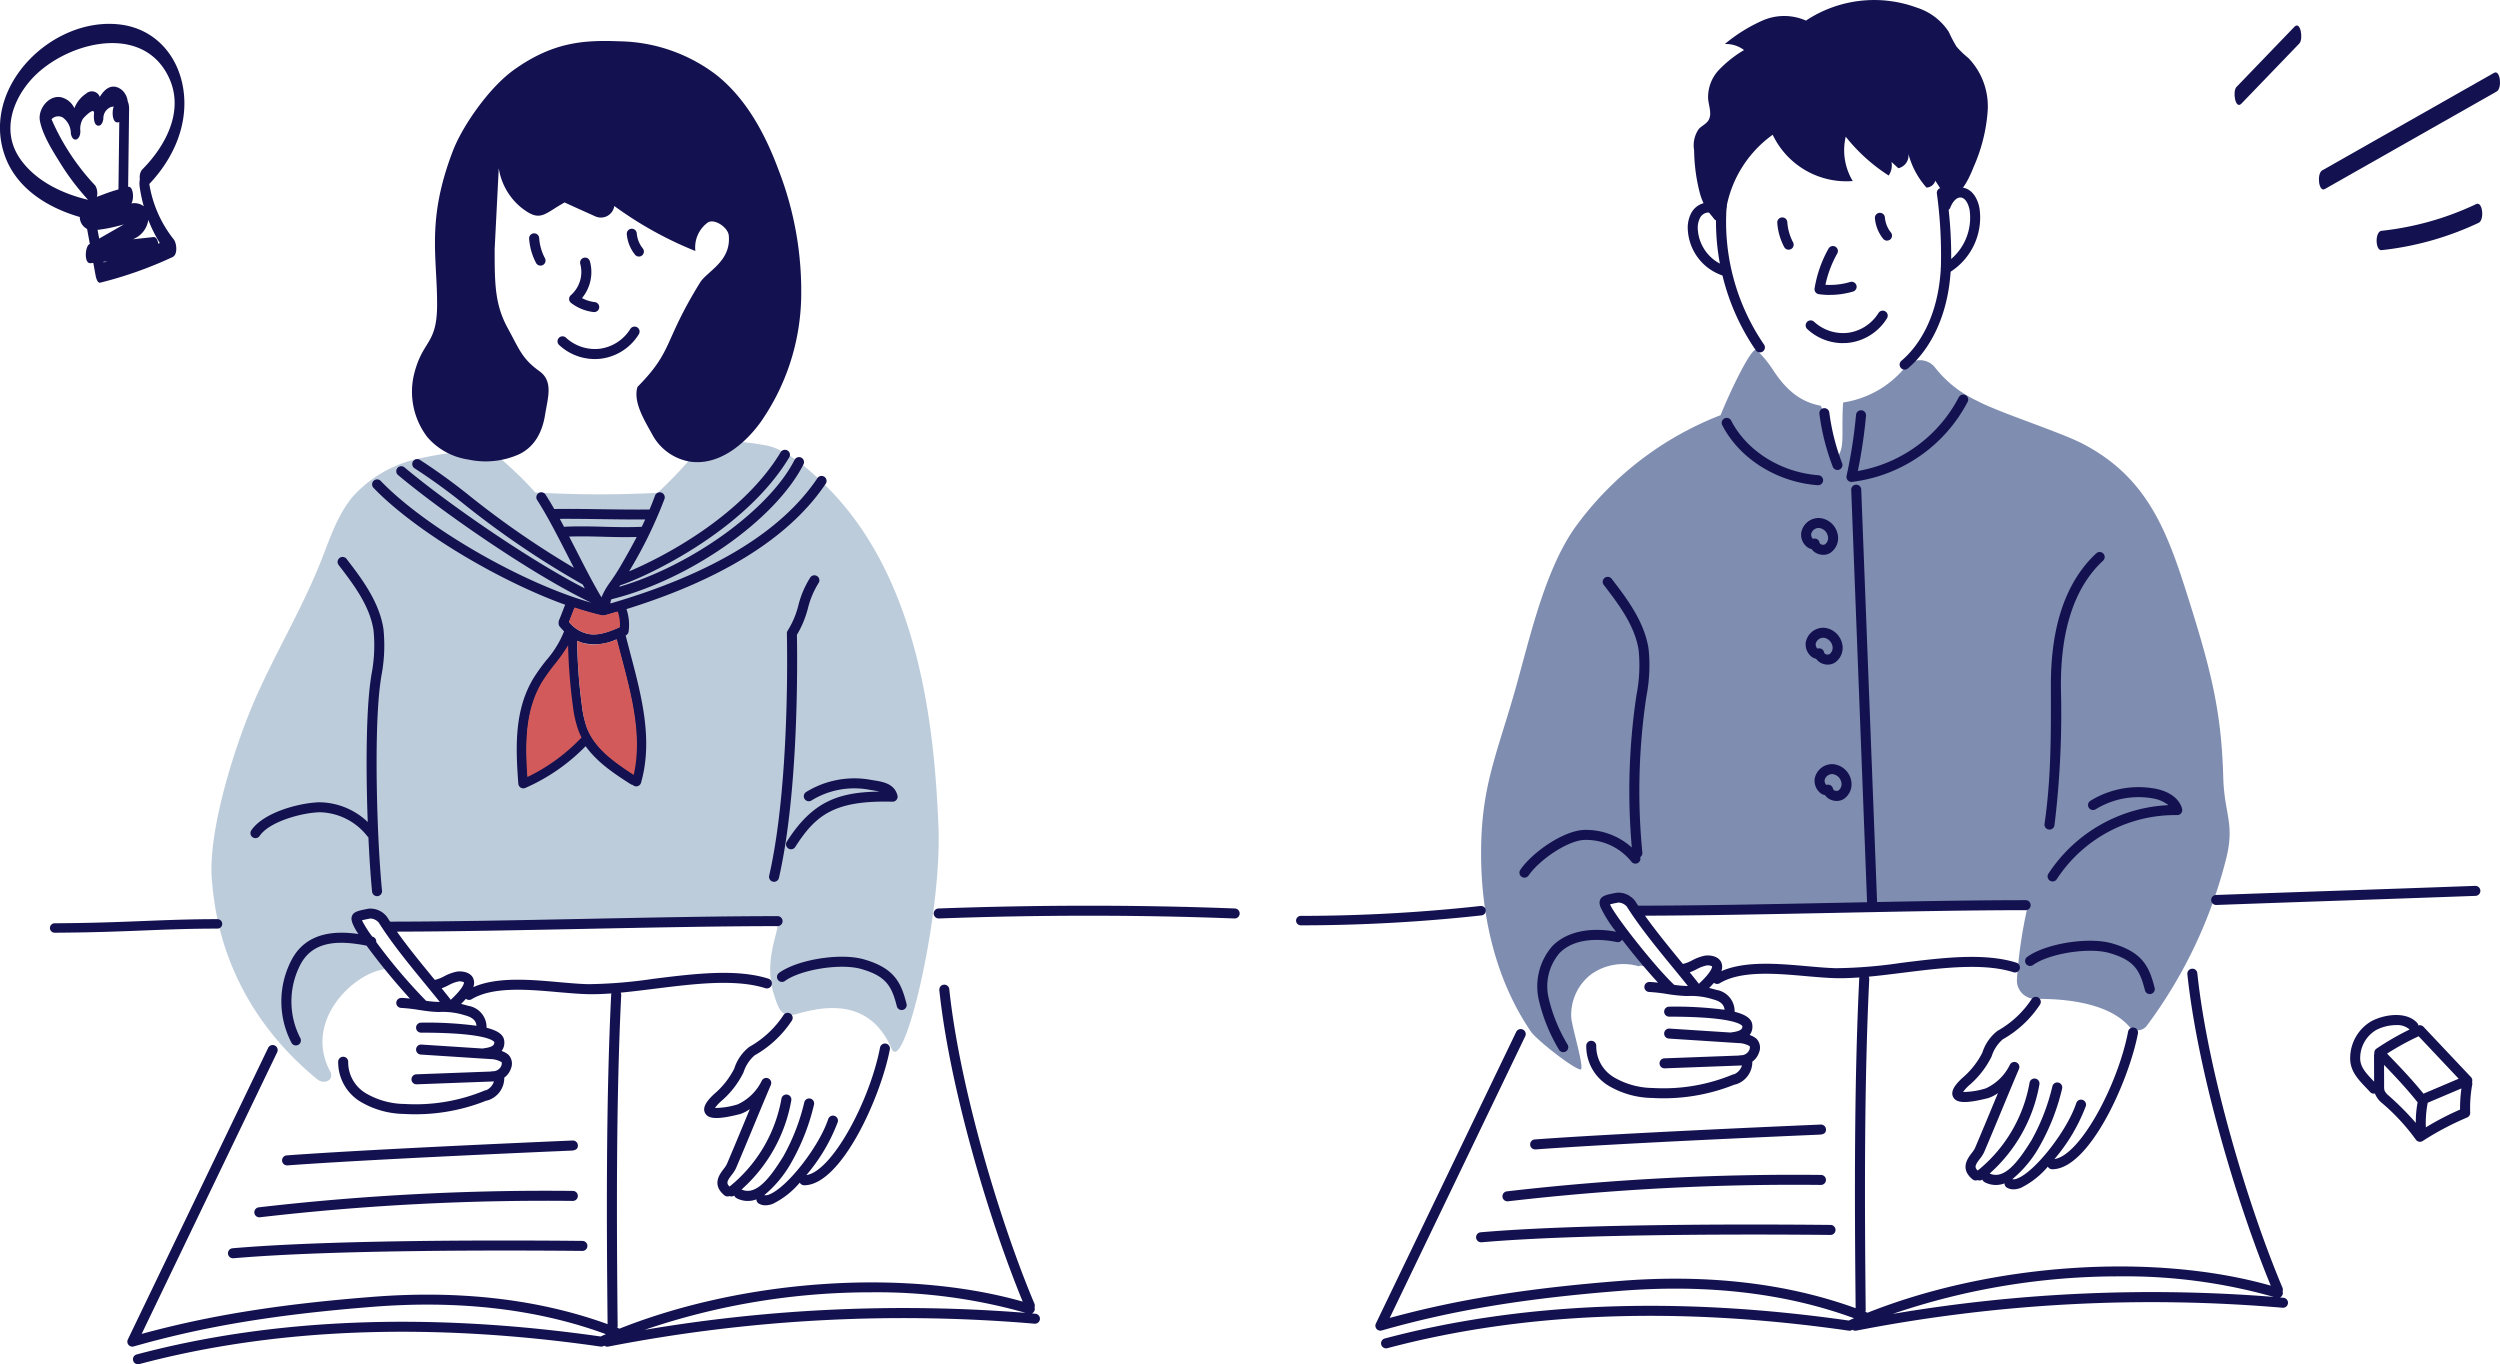
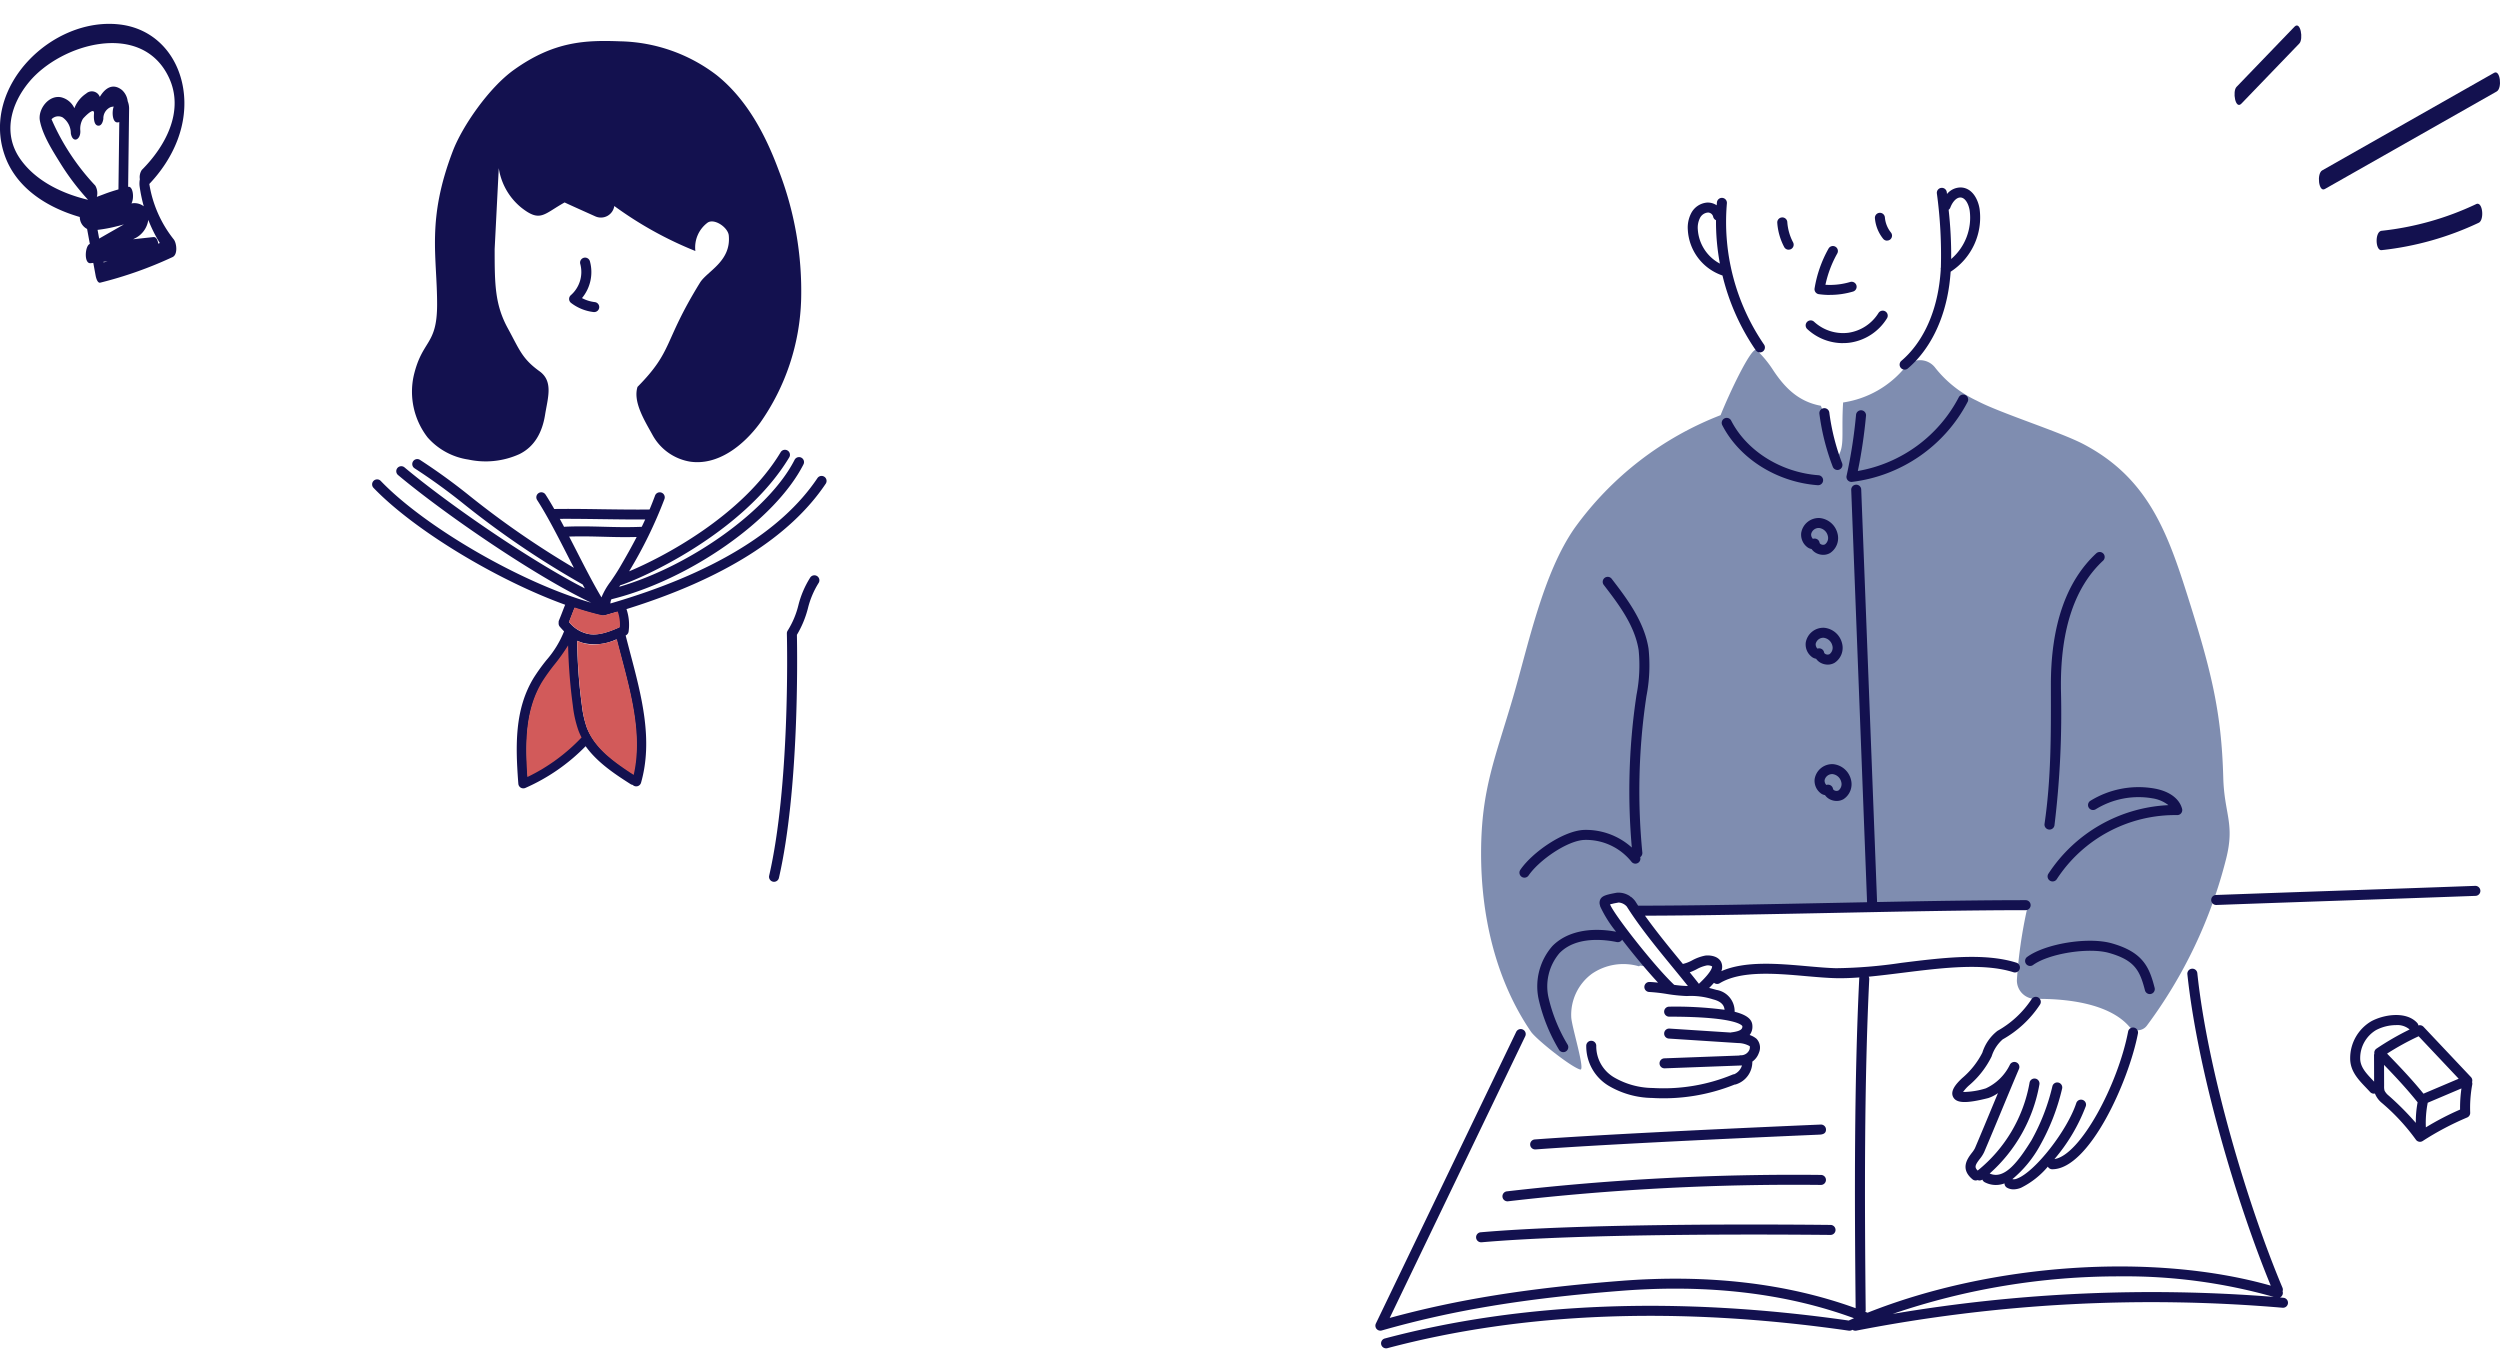
<svg xmlns="http://www.w3.org/2000/svg" width="373.576" height="203.865" viewBox="0 0 373.576 203.865">
  <defs>
    <style>.a{fill:#7f8db0;}.b{fill:#13114f;}.c{fill:#bdccdb;}.d{fill:#d25a5a;}</style>
  </defs>
  <g transform="translate(0 0)">
    <g transform="translate(0 0)">
      <path class="a" d="M295.028-1486.006c-3.288-.613-5.347-2.614-7.18-5.41a15.947,15.947,0,0,0-2.452-2.944c-.787-.408-4.083,6.579-5.341,9.757a48.418,48.418,0,0,0-21.813,16.868c-4.714,6.752-6.9,17.405-9.207,25.309-2.643,9.037-4.745,13.721-4.771,23.137s2.143,19.028,7.449,26.807c.784,1.151,5.954,5.269,7.357,5.662.818.229-1.243-6.284-1.333-7.808a7.618,7.618,0,0,1,3.054-6.478,8.294,8.294,0,0,1,7.079-1.133c.211-.266.616.115.83-.153-1.874-3.314-3.794-5.59-5.512-8.99l3.389-1.319c.272,1.454-.035,1.319,1.177,1.842a522.9,522.9,0,0,0,57.445-.619c.266.3.373.422.639.72a70.59,70.59,0,0,0-1.507,10.514,2.761,2.761,0,0,0,2.782,2.872c4.919-.063,11.015.74,13.97,4.092a1.709,1.709,0,0,0,2.678-.113,70.616,70.616,0,0,0,11.816-24.849c1.365-5.353-.26-6.7-.411-12.22-.266-9.907-1.807-16.061-5.549-27.813-3-9.442-6.047-17.067-15.237-21.943-3.539-1.879-12.5-4.667-16.043-6.547a17.245,17.245,0,0,1-6.185-4.885,2.854,2.854,0,0,0-4.474-.165,14.818,14.818,0,0,1-9.317,5.318c-.335,5.341.471,6.937-1.356,8.748-.552-2.27-.451-4.873-1.975-8.256Z" transform="translate(-22.944 1546.64)" />
      <path class="b" d="M191.235-1404.767a.748.748,0,0,1-.722-.556.748.748,0,0,1,.531-.915c20.447-5.434,43.771-6.336,69.322-2.682q.394-.175.793-.346c-10.143-3.731-21.819-5.108-34.742-4.1-14.515,1.138-25.229,2.911-35.825,5.93l-.06.015h-.006a.757.757,0,0,1-.231.008h-.009a.715.715,0,0,1-.109-.023h0a.743.743,0,0,1-.156-.066.753.753,0,0,1-.2-.161v0a.737.737,0,0,1-.147-.263h0a.727.727,0,0,1-.023-.092.746.746,0,0,1-.009-.193h0a.745.745,0,0,1,.044-.2h0c.008-.022.017-.043.027-.064l20.967-43.576a.747.747,0,0,1,1-.349.747.747,0,0,1,.35,1l-20.252,42.091c10.185-2.779,20.631-4.45,34.526-5.539,13.022-1.021,24.815.352,35.1,4.081-.169-16.453-.219-33.788.536-49.238a.72.72,0,0,1,.032-.185c-1.227.09-2.4.135-3.51.11-1.346-.031-2.841-.163-4.424-.3-4.576-.405-9.763-.865-12.942,1.055a.749.749,0,0,1-.862-.062c-.232.267-.478.525-.723.767.295.07.6.155.956.254l.145.04a3.229,3.229,0,0,1,2.71,3.266c2.164.551,2.626,1.33,2.654,2.1a2.016,2.016,0,0,1-.409,1.372,3.155,3.155,0,0,1,1.021.559,1.92,1.92,0,0,1,.365,2.09,2.676,2.676,0,0,1-.987,1.328,3.513,3.513,0,0,1-2.376,3.374.746.746,0,0,1-.271.056,28.493,28.493,0,0,1-12.322,2,13.1,13.1,0,0,1-6.5-1.818,6.9,6.9,0,0,1-3.348-6.03.752.752,0,0,1,.8-.695.748.748,0,0,1,.694.8,5.4,5.4,0,0,0,2.667,4.67,11.7,11.7,0,0,0,5.776,1.583,26.992,26.992,0,0,0,11.932-2,.747.747,0,0,1,.244-.056,2.1,2.1,0,0,0,1.156-1.311l-11.542.43a.741.741,0,0,1-.775-.719.748.748,0,0,1,.719-.775l11.171-.416a.733.733,0,0,1,.219-.041,1.372,1.372,0,0,0,1.223-.638,1.027,1.027,0,0,0,.153-.717,3.545,3.545,0,0,0-1.739-.469l-10.355-.671a.748.748,0,0,1-.7-.794.743.743,0,0,1,.794-.7l9.135.592a.761.761,0,0,1,.126-.027c1.531-.19,1.645-.575,1.632-.921,0-.014-.493-1.424-10.942-1.424a.748.748,0,0,1-.748-.747.748.748,0,0,1,.748-.748,56.214,56.214,0,0,1,8.279.464c-.05-.562-.351-1.178-1.607-1.526l-.146-.04a10.837,10.837,0,0,0-3.877-.485,24.153,24.153,0,0,1-3.046-.318,25.277,25.277,0,0,0-2.578-.289.748.748,0,0,1-.73-.765.746.746,0,0,1,.765-.73c.379.009.813.048,1.28.1-1.617-1.743-3.668-4.2-5.369-6.418a.748.748,0,0,1-.8.353c-1.737-.364-6.048-.932-8.558,1.654a7.659,7.659,0,0,0-1.631,6.68,24.319,24.319,0,0,0,2.859,7.018.748.748,0,0,1-.308,1.012.747.747,0,0,1-1.012-.307,25.832,25.832,0,0,1-3.012-7.463,9.142,9.142,0,0,1,2.03-7.982c2.062-2.125,5.519-2.9,9.532-2.156a17.992,17.992,0,0,1-2.367-3.767q-.009-.031-.015-.062c-.009-.047-.019-.09-.029-.129a1.158,1.158,0,0,1,.1-.962c.3-.458.868-.63,2.433-.912a3.122,3.122,0,0,1,2.749,1.281q.207.328.424.659c8.741-.006,19.15-.215,29.222-.417l4.987-.1-2.368-61.614a.747.747,0,0,1,.718-.776.746.746,0,0,1,.776.718l2.369,61.643c7.853-.151,15.617-.278,22.2-.278a.748.748,0,0,1,.747.748.748.748,0,0,1-.747.748c-8.378,0-18.684.207-28.651.407-9.689.194-19.691.395-28.229.416,1.664,2.342,3.593,4.692,5.343,6.825l.318.387a5.426,5.426,0,0,0,1.394-.541,6.751,6.751,0,0,1,1.914-.7c.349-.067,1.863-.108,2.4.937a1.727,1.727,0,0,1,.04,1.381c3.557-1.563,8.462-1.128,12.835-.741,1.558.138,3.029.268,4.326.3a71.119,71.119,0,0,0,9.7-.794c6.118-.762,12.445-1.55,17.238-.028a.748.748,0,0,1,.486.939.749.749,0,0,1-.939.486c-4.482-1.423-10.643-.656-16.6.086-1.731.216-3.415.425-5.024.578a.742.742,0,0,1,.08.375c-.757,15.5-.7,32.913-.531,49.425a.746.746,0,0,1-.052.284l.329.129c18.579-7.387,42.66-9.041,60.253-4.044-5.107-12.391-10.933-32.034-12.462-46.536a.747.747,0,0,1,.665-.822.743.743,0,0,1,.822.665c1.551,14.712,7.575,34.782,12.724,47a.744.744,0,0,1,.017.536.745.745,0,0,1,.008.466.747.747,0,0,1-.4.457l.521.047a.747.747,0,0,1,.676.813.747.747,0,0,1-.813.676,230.475,230.475,0,0,0-63.684,3.419.745.745,0,0,1-.569-.121l-.156.069a.75.75,0,0,1-.411.057c-25.437-3.661-48.631-2.78-68.939,2.617A.75.75,0,0,1,191.235-1404.767Zm109.592-10.754a104.626,104.626,0,0,0-33.889,5.61,231.111,231.111,0,0,1,56.94-2.541A81.213,81.213,0,0,0,300.827-1415.521Zm-55.211-34.373h0Zm-.044-.05h0Zm-11.282-9.14a15.583,15.583,0,0,0,1.893.17h.151c-.687-.865-1.439-1.781-2.223-2.736-2.049-2.5-4.341-5.29-6.2-8.052a.726.726,0,0,1-.071-.107q-.325-.487-.631-.971a1.792,1.792,0,0,0-1.22-.605c-.667.12-1.058.208-1.285.271C225.273-1469.608,231.345-1461.849,234.29-1459.083Zm2.322-1.869c.482.593.943,1.168,1.375,1.721a.779.779,0,0,1,.081-.089c2-1.883,1.889-2.516,1.887-2.522a1.38,1.38,0,0,0-.789-.142,5.26,5.26,0,0,0-1.512.566A8.5,8.5,0,0,1,236.612-1460.952Zm-31.178,40.338a.748.748,0,0,1-.744-.683.748.748,0,0,1,.68-.81c15.092-1.312,41.595-1.209,52.289-1.1a.748.748,0,0,1,.74.755.747.747,0,0,1-.747.74h-.008c-10.672-.1-37.117-.208-52.145,1.1Zm3.939-6.119a.748.748,0,0,1-.742-.662.748.748,0,0,1,.657-.829,372.783,372.783,0,0,1,46.941-2.454.748.748,0,0,1,.739.756.751.751,0,0,1-.756.739,371.032,371.032,0,0,0-46.752,2.445A.751.751,0,0,1,209.372-1426.733Zm75.623-1.789a1.945,1.945,0,0,1-.966-.244.746.746,0,0,1-.382-.649,3.589,3.589,0,0,1-2.943-.165.744.744,0,0,1-.365-.4.747.747,0,0,1-.709.07.748.748,0,0,1-.769-.115c-1.9-1.579-.728-3.117-.1-3.943a3.986,3.986,0,0,0,.468-.7c.856-2.01,1.743-4.147,2.6-6.213l.84-2.022a5.437,5.437,0,0,1-1.454.742c-3.258.826-4.724.789-5.228-.134-.513-.938.445-2.017,1.338-2.852a12.26,12.26,0,0,0,3.013-3.8,6.645,6.645,0,0,1,2.26-3.261,14.678,14.678,0,0,0,5.092-4.729.748.748,0,0,1,1.03-.24.748.748,0,0,1,.239,1.03,16.075,16.075,0,0,1-5.578,5.212,5.615,5.615,0,0,0-1.656,2.546,13.438,13.438,0,0,1-3.378,4.333,5.773,5.773,0,0,0-.887.984,11.77,11.77,0,0,0,3.388-.539,7.466,7.466,0,0,0,3.61-3.544.747.747,0,0,1,.983-.335.748.748,0,0,1,.37.97c-.856,2.009-1.743,4.146-2.6,6.213s-1.748,4.209-2.607,6.225a4.984,4.984,0,0,1-.654,1.02c-.686.9-.833,1.227-.311,1.731a21.694,21.694,0,0,0,7.753-13.129.748.748,0,0,1,.862-.612.748.748,0,0,1,.612.862,23.2,23.2,0,0,1-7.431,13.319c2.256,1.024,4.394-2,6.225-4.93a31.189,31.189,0,0,0,3.151-8.133.747.747,0,0,1,.923-.515.748.748,0,0,1,.515.923,32.3,32.3,0,0,1-3.321,8.518,17.37,17.37,0,0,1-4.107,4.981,1.226,1.226,0,0,0,.753-.107c2.667-1.036,7.435-7.14,8.8-11.261a.748.748,0,0,1,.945-.475.748.748,0,0,1,.475.944,26.764,26.764,0,0,1-4.682,7.9c3.877-.585,9.486-11.129,11.008-19.055a.749.749,0,0,1,.875-.593.748.748,0,0,1,.593.875c-1.374,7.155-7.279,20.294-12.807,20.294a.748.748,0,0,1-.658-.391,12.494,12.494,0,0,1-4,3.154A3.112,3.112,0,0,1,284.995-1428.522Zm-71.482-5.967a.747.747,0,0,1-.745-.692.748.748,0,0,1,.691-.8c11.784-.87,35.437-1.912,42.406-2.211l.311-.013h.015a.751.751,0,0,1,.781.717c.023.556-.375.714-.723.765v.012a.8.8,0,0,1-.084,0c-.087.009-.169.013-.236.015-6.963.3-30.6,1.34-42.36,2.209Zm132.219-1.139a.747.747,0,0,1-.624-.336,30.841,30.841,0,0,0-5.05-5.454,3.461,3.461,0,0,1-1.029-1.356c-.008-.023-.016-.046-.023-.068a.746.746,0,0,1-.725-.225c-.2-.222-.408-.438-.613-.653-1.179-1.234-2.4-2.51-2.366-4.44a6.394,6.394,0,0,1,3.108-5.453c1.789-1,5.217-1.62,6.9.212a.743.743,0,0,1,.187.385.746.746,0,0,1,.76.2l7.091,7.516a.748.748,0,0,1,.188.667.751.751,0,0,1-.021.079.74.74,0,0,1,.027.377,19.167,19.167,0,0,0-.306,4.2.748.748,0,0,1-.471.723,42.954,42.954,0,0,0-6.634,3.512A.745.745,0,0,1,345.731-1435.628Zm1.16-5.838a15.528,15.528,0,0,0-.281,3.68,41.868,41.868,0,0,1,5.112-2.658,20.7,20.7,0,0,1,.205-3.16l-2.273.965Zm-6.528-5.658.01,3.166a2.3,2.3,0,0,0,.065.685,2.312,2.312,0,0,0,.629.752,43.007,43.007,0,0,1,4.042,4.066,15.588,15.588,0,0,1,.269-3.07C343.881-1443.413,342.208-1445.215,340.364-1447.124Zm.453-1.681c2,2.055,3.811,3.97,5.439,5.985l2.814-1.195,2.447-1.039-5.986-6.345A39.591,39.591,0,0,0,340.816-1448.806Zm1.323-4.26a6.489,6.489,0,0,0-3,.759,4.877,4.877,0,0,0-2.341,4.171c-.022,1.317.893,2.275,1.952,3.383l.128.134-.012-3.922a.742.742,0,0,1,.048-.267.755.755,0,0,1-.007-.2.748.748,0,0,1,.325-.544,41,41,0,0,1,4.952-2.861A2.831,2.831,0,0,0,342.139-1453.066Zm-36.781-4.638a.748.748,0,0,1-.724-.562c-.766-2.981-1.545-4.5-5.367-5.586-3.043-.859-8.987.086-11.355,1.806a.747.747,0,0,1-1.044-.166.747.747,0,0,1,.165-1.044c2.752-2,9.131-3.025,12.64-2.035,4.705,1.332,5.624,3.6,6.408,6.653a.747.747,0,0,1-.538.91A.752.752,0,0,1,305.358-1457.7Zm9.922-13.314a.748.748,0,0,1-.747-.72.748.748,0,0,1,.72-.774c7.269-.265,13.227-.469,18.988-.667,5.978-.205,12.16-.417,19.741-.695a.756.756,0,0,1,.775.72.748.748,0,0,1-.72.775c-7.583.277-13.766.49-19.745.695-5.761.2-11.717.4-18.985.667Zm-24.45-3.516a.743.743,0,0,1-.4-.117.747.747,0,0,1-.228-1.032,22.672,22.672,0,0,1,17.942-10.252,5.137,5.137,0,0,0-2.352-1.013,12.211,12.211,0,0,0-8.521,1.631.748.748,0,0,1-1.03-.239.748.748,0,0,1,.24-1.03,13.721,13.721,0,0,1,9.576-1.833c2.217.4,3.722,1.5,4.127,3.031a.747.747,0,0,1-.136.655.736.736,0,0,1-.605.284,21.114,21.114,0,0,0-17.98,9.57A.747.747,0,0,1,290.83-1474.534Zm-78.916-.564a.743.743,0,0,1-.421-.13.747.747,0,0,1-.2-1.039c1.786-2.617,6.443-5.863,9.548-5.968a10.237,10.237,0,0,1,7.115,2.633,96.6,96.6,0,0,1,.585-22.019l.112-.774a22.844,22.844,0,0,0,.323-6.71c-.578-3.71-3.042-6.915-5.215-9.743a.748.748,0,0,1,.137-1.049.748.748,0,0,1,1.049.137c2.17,2.823,4.871,6.335,5.507,10.424a23.956,23.956,0,0,1-.321,7.156l-.111.769a95.093,95.093,0,0,0-.493,22.56.748.748,0,0,1-.322.69.748.748,0,0,1-.252.809.748.748,0,0,1-1.05-.126,8.7,8.7,0,0,0-7.013-3.263c-2.566.087-6.814,3.045-8.363,5.316A.747.747,0,0,1,211.914-1475.1Zm78.455-7.186a.773.773,0,0,1-.109-.008.748.748,0,0,1-.632-.848c.982-6.692.966-13.246.948-20.186v-.455c-.026-8.925,2.256-15.581,6.784-19.783a.748.748,0,0,1,1.057.039.748.748,0,0,1-.04,1.057c-4.208,3.906-6.33,10.192-6.3,18.683v.455a138.134,138.134,0,0,1-.964,20.407A.748.748,0,0,1,290.369-1482.284Zm-31.807-4.28a2.229,2.229,0,0,1-.939-.208,1.962,1.962,0,0,1-.8-.663,1.466,1.466,0,0,1-.545-.208,2.345,2.345,0,0,1-1-2.2,2.656,2.656,0,0,1,2.771-2.217,3.042,3.042,0,0,1,2.642,2.265,2.672,2.672,0,0,1-1.105,2.967A2.038,2.038,0,0,1,258.562-1486.563Zm-1.279-2.43a.751.751,0,0,1,.3.062.747.747,0,0,1,.439.558c.023.135.172.217.235.246a.667.667,0,0,0,.579,0,1.2,1.2,0,0,0,.409-1.3,1.533,1.533,0,0,0-1.291-1.147,1.161,1.161,0,0,0-1.19.909.905.905,0,0,0,.261.715A.75.75,0,0,1,257.283-1488.993Zm-.051-17.943a2.226,2.226,0,0,1-.939-.208,1.964,1.964,0,0,1-.8-.665,1.464,1.464,0,0,1-.548-.211,2.345,2.345,0,0,1-1-2.2,2.656,2.656,0,0,1,2.772-2.217,3.042,3.042,0,0,1,2.642,2.266,2.673,2.673,0,0,1-1.105,2.967A2.041,2.041,0,0,1,257.232-1506.936Zm-1.279-2.43a.749.749,0,0,1,.3.063.747.747,0,0,1,.438.557c.023.135.172.218.235.247a.669.669,0,0,0,.579,0,1.2,1.2,0,0,0,.409-1.3,1.532,1.532,0,0,0-1.292-1.147,1.166,1.166,0,0,0-1.19.909.919.919,0,0,0,.263.714A.748.748,0,0,1,255.953-1509.365Zm.6-13.975a2.229,2.229,0,0,1-.939-.208,1.958,1.958,0,0,1-.8-.663,1.464,1.464,0,0,1-.545-.208,2.345,2.345,0,0,1-1-2.2,2.655,2.655,0,0,1,2.771-2.217,3.042,3.042,0,0,1,2.642,2.266,2.673,2.673,0,0,1-1.106,2.967A2.042,2.042,0,0,1,256.549-1523.341Zm-1.279-2.43a.749.749,0,0,1,.3.062.746.746,0,0,1,.439.558c.023.135.172.217.235.247a.669.669,0,0,0,.579,0,1.2,1.2,0,0,0,.409-1.3,1.533,1.533,0,0,0-1.291-1.147,1.164,1.164,0,0,0-1.19.909.905.905,0,0,0,.261.715A.744.744,0,0,1,255.271-1525.77Zm.521-7.972-.056,0c-6.105-.454-11.706-3.976-14.268-8.973a.748.748,0,0,1,.324-1.006.748.748,0,0,1,1.007.324c2.329,4.543,7.451,7.748,13.048,8.164a.747.747,0,0,1,.69.8A.747.747,0,0,1,255.792-1533.743Zm4.984-.492a.747.747,0,0,1-.557-.248.747.747,0,0,1-.174-.66,73.9,73.9,0,0,0,1.414-9.118.748.748,0,0,1,.813-.677.748.748,0,0,1,.677.813,75.468,75.468,0,0,1-1.221,8.258,21.082,21.082,0,0,0,15.081-11.011.748.748,0,0,1,1-.33.748.748,0,0,1,.329,1.005,22.564,22.564,0,0,1-17.286,11.964A.718.718,0,0,1,260.777-1534.234Zm-2.093-1.784a.748.748,0,0,1-.7-.479,34.32,34.32,0,0,1-2-7.914.748.748,0,0,1,.646-.838.749.749,0,0,1,.837.646,32.807,32.807,0,0,0,1.911,7.568.747.747,0,0,1-.429.966A.741.741,0,0,1,258.683-1536.018Zm10.037-14.994a.747.747,0,0,1-.569-.262.748.748,0,0,1,.083-1.054c3-2.559,5.011-6.658,5.676-11.545.095-.693.162-1.389.207-2.087a.744.744,0,0,1,.019-.314,68.313,68.313,0,0,0-.6-11.075.748.748,0,0,1,.662-.824.744.744,0,0,1,.824.662c.01.085.019.169.028.254a2.642,2.642,0,0,1,2.143-.974c1.661.106,2.507,1.792,2.727,3.2a9.642,9.642,0,0,1-4.324,9.385q-.07.985-.2,1.97c-.715,5.25-2.912,9.683-6.186,12.48A.745.745,0,0,1,268.721-1551.012ZM275.3-1574.9a62.476,62.476,0,0,1,.382,7.354,8.124,8.124,0,0,0,2.762-7.246c-.141-.9-.621-1.9-1.344-1.943-.661-.043-1.249.722-1.544,1.5A.744.744,0,0,1,275.3-1574.9Zm-28.2,21.316a.747.747,0,0,1-.615-.322,33.63,33.63,0,0,1-4.979-11.175,7.635,7.635,0,0,1-5.179-6.815,4.678,4.678,0,0,1,.517-2.524,2.955,2.955,0,0,1,2.357-1.558,2.371,2.371,0,0,1,1.438.406q.017-.215.037-.431a.745.745,0,0,1,.813-.676.747.747,0,0,1,.676.813,32.424,32.424,0,0,0,5.55,21.107.748.748,0,0,1-.189,1.04A.743.743,0,0,1,247.093-1553.589Zm-7.785-20.9h-.038a1.477,1.477,0,0,0-1.13.8,3.232,3.232,0,0,0-.327,1.727,6.23,6.23,0,0,0,3.3,5.1,33.668,33.668,0,0,1-.581-6.485.747.747,0,0,1-.436-.568A.814.814,0,0,0,239.309-1574.49Zm20.187,19.51a7.822,7.822,0,0,1-5.331-2.106.748.748,0,0,1-.031-1.057.748.748,0,0,1,1.057-.032,6.386,6.386,0,0,0,5.116,1.645,6.379,6.379,0,0,0,4.5-2.944.748.748,0,0,1,1.027-.251.747.747,0,0,1,.251,1.027,7.8,7.8,0,0,1-5.573,3.65A7.552,7.552,0,0,1,259.5-1554.98Zm-1.94-7.2a11.924,11.924,0,0,1-1.658-.115.747.747,0,0,1-.5-.3.748.748,0,0,1-.136-.564,18.041,18.041,0,0,1,2.087-5.951.748.748,0,0,1,1.018-.285.748.748,0,0,1,.285,1.018,16.535,16.535,0,0,0-1.768,4.678,10.636,10.636,0,0,0,3.7-.42.748.748,0,0,1,.93.5.748.748,0,0,1-.5.93A12.159,12.159,0,0,1,257.556-1562.182Zm-6.174-6.762a.748.748,0,0,1-.661-.4,9.108,9.108,0,0,1-1.034-3.622.748.748,0,0,1,.7-.8.747.747,0,0,1,.8.7,7.6,7.6,0,0,0,.863,3.023.748.748,0,0,1-.311,1.011A.744.744,0,0,1,251.382-1568.944Zm14.71-1.354a.746.746,0,0,1-.582-.278,5.657,5.657,0,0,1-1.231-3.073.748.748,0,0,1,.685-.805.748.748,0,0,1,.805.685,4.151,4.151,0,0,0,.9,2.253.747.747,0,0,1-.111,1.051A.743.743,0,0,1,266.092-1570.3Z" transform="translate(15.885 1606.249)" />
-       <path class="b" d="M149.366-1204.075a.707.707,0,0,1-.707-.7.707.707,0,0,1,.7-.711,246.049,246.049,0,0,0,26.873-1.48.706.706,0,0,1,.771.636.707.707,0,0,1-.636.771,247.081,247.081,0,0,1-27,1.486Z" transform="translate(45.013 1342.346)" />
-       <path class="b" d="M366.037-1654.973a17.261,17.261,0,0,0-7.209,13.828,8.868,8.868,0,0,1-3.681-5.127,26.425,26.425,0,0,1-.85-6.385,4.239,4.239,0,0,1,.7-3.181c.428-.457,1.055-.717,1.405-1.238.61-.911.107-2.114-.009-3.2A5.9,5.9,0,0,1,358-1664.66a17.445,17.445,0,0,1,3.756-2.967,4.45,4.45,0,0,0-2.874-.9,23.911,23.911,0,0,1,5.645-3.516,8.058,8.058,0,0,1,6.48.011,18.451,18.451,0,0,1,16.555-1.94,8.9,8.9,0,0,1,4.792,3.635,20.678,20.678,0,0,0,1.145,2.189,13.971,13.971,0,0,0,1.787,1.718,10.415,10.415,0,0,1,2.877,7.877,24.966,24.966,0,0,1-2.079,8.34c-.8,2.021-1.856,4.193-3.866,5.02l-1.883-2.915a1.426,1.426,0,0,1-1.319,1.029,12.267,12.267,0,0,1-2.7-5.046,1.945,1.945,0,0,1-1.507,2.154c-.341-.312-.68-.628-1.021-.94a2.686,2.686,0,0,1-.422,2.03,26.338,26.338,0,0,1-6.417-5.8,8.913,8.913,0,0,0,1.05,6.625,12.189,12.189,0,0,1-11.96-6.911Z" transform="translate(-101.142 1675.108)" />
      <path class="b" d="M-223.236-1533.863a.759.759,0,0,1-.086,0,6.825,6.825,0,0,1-3.377-1.364.749.749,0,0,1-.293-.575.748.748,0,0,1,.263-.589,4.61,4.61,0,0,0,1.405-4.654.748.748,0,0,1,.512-.926.748.748,0,0,1,.925.512,6.084,6.084,0,0,1-1.182,5.507,5.408,5.408,0,0,0,1.916.6.748.748,0,0,1,.658.828A.748.748,0,0,1-223.236-1533.863Z" transform="translate(312.035 1580.495)" />
-       <path class="c" d="M-345.145-1439.421a165.455,165.455,0,0,1-18.279-.055,52.692,52.692,0,0,0-6.825-6.368,54.68,54.68,0,0,0-11.049,1.42,18.331,18.331,0,0,0-9.442,5.616c-2.279,2.744-3.386,6.24-4.7,9.554-2.756,6.94-6.6,13.389-9.653,20.2s-7.345,20.153-6.654,27.587c.361,3.889,1.455,17.946,15.705,29.661,1.11.914,2.632.11,1.958-1.16-4.04-7.611,3.56-14.7,8.161-15.271,2.886-.359-7.527-8.028-1.544-8.328.032,0,2.467,1.966,2.435,1.966.977-.315,56.806-.1,57.8-.413.113,1.524-2.108,5.575-.521,10.61.711,2.255,1.183,3.5,3.456,2.842,3.852-1.107,10.809-2.475,14.092,5.173,1.825,4.257,7.591-19.832,7.021-33.252-.576-13.594-2.493-36.5-16.622-50.623-2.247-2.247-5.752-5.459-8.849-6.188a39.938,39.938,0,0,0-9.421-.688,65.258,65.258,0,0,1-7.07,7.712Z" transform="translate(443.417 1513.063)" />
-       <path class="b" d="M-453.7-1387.228a.748.748,0,0,1-.722-.556.748.748,0,0,1,.531-.915c20.447-5.434,43.771-6.336,69.322-2.682.263-.117.529-.233.794-.347-10.143-3.73-21.819-5.108-34.74-4.095-14.516,1.138-25.229,2.912-35.824,5.93a.776.776,0,0,1-.08.018h-.006a.748.748,0,0,1-.165.009h0a.742.742,0,0,1-.221-.048h0c-.022-.009-.044-.018-.065-.029h0a.742.742,0,0,1-.237-.188.741.741,0,0,1-.137-.247h0a.788.788,0,0,1-.027-.112.755.755,0,0,1-.008-.169h0a.751.751,0,0,1,.053-.23h0c.006-.013.011-.027.017-.04v0l20.968-43.579a.747.747,0,0,1,1-.35.748.748,0,0,1,.35,1l-20.252,42.091c10.184-2.779,20.63-4.449,34.525-5.539,13.021-1.021,24.814.352,35.1,4.081-.169-16.453-.219-33.789.536-49.235a.748.748,0,0,1,.033-.185c-1.227.09-2.4.135-3.51.11-1.346-.03-2.841-.163-4.424-.3-4.577-.406-9.763-.865-12.942,1.054a.748.748,0,0,1-.863-.064c-.232.267-.478.524-.722.766.294.07.6.154.953.253l.145.041a3.229,3.229,0,0,1,2.71,3.268h0c2.164.551,2.626,1.33,2.654,2.1a2.018,2.018,0,0,1-.409,1.373,3.156,3.156,0,0,1,1.021.559,1.92,1.92,0,0,1,.365,2.09,2.678,2.678,0,0,1-.984,1.326,3.514,3.514,0,0,1-2.376,3.376.75.75,0,0,1-.274.056,28.49,28.49,0,0,1-12.322,2,13.1,13.1,0,0,1-6.5-1.818,6.9,6.9,0,0,1-3.348-6.03.749.749,0,0,1,.8-.695.748.748,0,0,1,.694.8,5.4,5.4,0,0,0,2.666,4.67,11.7,11.7,0,0,0,5.777,1.583,26.983,26.983,0,0,0,11.931-2,.75.75,0,0,1,.247-.057,2.094,2.094,0,0,0,1.156-1.31l-11.542.43a.743.743,0,0,1-.775-.719.748.748,0,0,1,.719-.775l11.167-.416a.737.737,0,0,1,.22-.041,1.373,1.373,0,0,0,1.223-.638,1.027,1.027,0,0,0,.152-.716,3.543,3.543,0,0,0-1.739-.469l-10.355-.671a.748.748,0,0,1-.7-.794.749.749,0,0,1,.794-.7l9.135.592a.744.744,0,0,1,.126-.026c1.531-.191,1.645-.575,1.633-.922,0-.014-.493-1.423-10.942-1.423a.748.748,0,0,1-.748-.748.748.748,0,0,1,.748-.748,56.23,56.23,0,0,1,8.279.464c-.05-.563-.35-1.18-1.608-1.528l-.146-.041a10.834,10.834,0,0,0-3.876-.485,18.143,18.143,0,0,1-2.287-.21.741.741,0,0,1-.091-.012l-.668-.1a25.175,25.175,0,0,0-2.578-.29.748.748,0,0,1-.73-.765.754.754,0,0,1,.765-.73c.379.009.811.048,1.277.1a97.964,97.964,0,0,1-6.487-7.911c-3.834-.746-7.885-.883-9.845,2.764a11.942,11.942,0,0,0-.051,11.049.748.748,0,0,1-.307,1.012.747.747,0,0,1-1.012-.307,13.366,13.366,0,0,1,.053-12.461c2.279-4.241,6.816-4.252,9.955-3.791a7.9,7.9,0,0,1-.937-1.727q-.009-.031-.015-.062c-.009-.047-.02-.089-.029-.129a1.16,1.16,0,0,1,.1-.962c.3-.458.868-.63,2.433-.912a3.121,3.121,0,0,1,2.749,1.281q.207.329.425.66c8.741-.007,19.15-.215,29.222-.417,9.974-.2,20.287-.407,28.68-.407a.748.748,0,0,1,.748.747.748.748,0,0,1-.748.748c-8.378,0-18.684.207-28.651.406-9.689.195-19.691.4-28.229.416,1.664,2.342,3.593,4.693,5.344,6.827l.317.386a5.415,5.415,0,0,0,1.394-.541,6.75,6.75,0,0,1,1.914-.7c.349-.067,1.863-.109,2.4.937a1.728,1.728,0,0,1,.04,1.383c3.558-1.565,8.464-1.13,12.838-.742,1.558.138,3.029.268,4.326.3a70.849,70.849,0,0,0,9.7-.794c6.118-.762,12.444-1.55,17.238-.028a.748.748,0,0,1,.486.939.748.748,0,0,1-.939.486c-4.482-1.423-10.643-.656-16.6.086-1.731.216-3.415.425-5.024.578a.745.745,0,0,1,.08.375c-.757,15.495-.7,32.912-.531,49.425a.75.75,0,0,1-.052.281l.327.128c18.58-7.387,42.661-9.04,60.253-4.042-5.106-12.392-10.932-32.033-12.46-46.534a.747.747,0,0,1,.665-.822.747.747,0,0,1,.822.665c1.551,14.711,7.575,34.782,12.724,47a.744.744,0,0,1,.016.539.742.742,0,0,1,.007.46.744.744,0,0,1-.4.457l.521.048a.748.748,0,0,1,.676.813.746.746,0,0,1-.813.676,230.49,230.49,0,0,0-63.684,3.419A.747.747,0,0,1-384-1390l-.156.069a.751.751,0,0,1-.411.058c-25.436-3.661-48.63-2.781-68.939,2.617A.748.748,0,0,1-453.7-1387.228Zm109.591-10.754a104.616,104.616,0,0,0-33.889,5.61,231.091,231.091,0,0,1,56.941-2.54A81.218,81.218,0,0,0-344.106-1397.982Zm-55.211-34.369h0Zm-11.33-9.193a15.631,15.631,0,0,0,1.9.171h.149c-.687-.864-1.437-1.779-2.22-2.732-2.05-2.5-4.341-5.291-6.2-8.053a.747.747,0,0,1-.071-.107q-.325-.487-.631-.971a1.782,1.782,0,0,0-1.22-.605c-.667.12-1.058.208-1.284.271a15.225,15.225,0,0,0,1.542,2.433h0a.748.748,0,0,1,.59.812A82.01,82.01,0,0,0-410.647-1441.544Zm2.326-1.865c.482.593.943,1.168,1.374,1.721a.72.72,0,0,1,.081-.089c2-1.883,1.888-2.516,1.887-2.522a1.388,1.388,0,0,0-.789-.142,5.263,5.263,0,0,0-1.512.567A8.531,8.531,0,0,1-408.321-1443.41Zm-31.179,40.338a.748.748,0,0,1-.744-.683.748.748,0,0,1,.68-.81c15.092-1.312,41.6-1.209,52.289-1.1a.748.748,0,0,1,.74.755.744.744,0,0,1-.755.74c-10.672-.1-37.117-.208-52.145,1.1Zm3.939-6.119a.748.748,0,0,1-.742-.662.748.748,0,0,1,.657-.829,372.831,372.831,0,0,1,46.941-2.454.747.747,0,0,1,.739.756.745.745,0,0,1-.756.74,371.146,371.146,0,0,0-46.752,2.444A.724.724,0,0,1-435.561-1409.191Zm75.625-1.792a1.943,1.943,0,0,1-.966-.244.747.747,0,0,1-.383-.646,3.585,3.585,0,0,1-2.942-.165.745.745,0,0,1-.366-.4.748.748,0,0,1-.711.071.75.75,0,0,1-.769-.115c-1.9-1.579-.727-3.117-.1-3.943a3.971,3.971,0,0,0,.468-.7c.857-2.01,1.744-4.147,2.6-6.213l.84-2.022a5.452,5.452,0,0,1-1.454.742c-3.258.826-4.724.789-5.228-.134-.513-.938.446-2.017,1.338-2.852a12.267,12.267,0,0,0,3.013-3.8,6.644,6.644,0,0,1,2.26-3.261,14.683,14.683,0,0,0,5.092-4.729.747.747,0,0,1,1.03-.239.748.748,0,0,1,.239,1.03,16.08,16.08,0,0,1-5.578,5.213,5.613,5.613,0,0,0-1.656,2.546,13.433,13.433,0,0,1-3.378,4.333,5.784,5.784,0,0,0-.887.983,11.753,11.753,0,0,0,3.387-.539,7.464,7.464,0,0,0,3.611-3.544.748.748,0,0,1,.983-.335.747.747,0,0,1,.37.97c-.856,2.009-1.743,4.146-2.6,6.213s-1.748,4.209-2.607,6.225a5,5,0,0,1-.654,1.02c-.686.9-.834,1.227-.311,1.732a21.694,21.694,0,0,0,7.753-13.129.747.747,0,0,1,.862-.613.748.748,0,0,1,.612.862,23.206,23.206,0,0,1-7.43,13.318c2.256,1.027,4.4-2,6.227-4.929a31.185,31.185,0,0,0,3.151-8.133.749.749,0,0,1,.923-.516.748.748,0,0,1,.515.923,32.3,32.3,0,0,1-3.321,8.518,17.384,17.384,0,0,1-4.1,4.98,1.235,1.235,0,0,0,.751-.107c2.666-1.036,7.435-7.14,8.8-11.261a.748.748,0,0,1,.944-.475.748.748,0,0,1,.475.944,26.774,26.774,0,0,1-4.685,7.905c3.875-.581,9.485-11.127,11.008-19.055a.747.747,0,0,1,.875-.593.747.747,0,0,1,.593.875c-1.374,7.155-7.279,20.293-12.8,20.293a.748.748,0,0,1-.659-.393,12.5,12.5,0,0,1-4,3.153A3.11,3.11,0,0,1-359.936-1410.983Zm-71.481-5.967a.748.748,0,0,1-.745-.693.748.748,0,0,1,.691-.8c11.784-.87,35.438-1.912,42.406-2.211l.31-.013h.016a.752.752,0,0,1,.781.717c.022.556-.375.714-.723.766v.012a.709.709,0,0,1-.084,0c-.087.009-.169.013-.236.016-6.963.3-30.6,1.34-42.36,2.208Zm91.843-23.212a.748.748,0,0,1-.724-.562c-.766-2.98-1.545-4.5-5.367-5.585-3.045-.859-8.987.086-11.355,1.805a.748.748,0,0,1-1.044-.166.747.747,0,0,1,.165-1.044c2.751-2,9.131-3.025,12.64-2.035,4.7,1.332,5.624,3.6,6.409,6.652a.747.747,0,0,1-.538.91A.749.749,0,0,1-339.574-1440.161Zm49.757-13.684h-.029c-14.223-.55-29.083-.55-44.168,0a.754.754,0,0,1-.774-.72.748.748,0,0,1,.72-.774c15.122-.551,30.021-.551,44.28,0a.748.748,0,0,1,.718.776A.747.747,0,0,1-289.818-1453.845Zm-128.153-3.334a.748.748,0,0,1-.743-.675c-.215-2.2-.406-5.032-.549-8.13a.747.747,0,0,1-.163-.153,9.267,9.267,0,0,0-7.154-3.581c-2.73.092-7.486,1.406-8.942,3.541a.748.748,0,0,1-1.039.2.748.748,0,0,1-.2-1.039c1.834-2.688,7.127-4.091,10.127-4.192a10.625,10.625,0,0,1,7.272,2.949c-.283-7.668-.254-16.371.428-21.182l.112-.773a22.849,22.849,0,0,0,.323-6.71c-.578-3.711-3.042-6.915-5.215-9.743a.748.748,0,0,1,.137-1.048.748.748,0,0,1,1.049.137c2.17,2.823,4.87,6.336,5.507,10.424a23.975,23.975,0,0,1-.321,7.157l-.111.768c-1.021,7.2-.549,23.307.224,31.235a.747.747,0,0,1-.672.817C-417.922-1457.181-417.946-1457.179-417.97-1457.179Zm61.86-7.007a.747.747,0,0,1-.4-.117.748.748,0,0,1-.228-1.032c3.8-5.956,7.648-7.391,13.837-7.471-.294-.072-.645-.135-1.062-.2-.191-.03-.383-.061-.574-.1a12.209,12.209,0,0,0-8.521,1.631.748.748,0,0,1-1.03-.239.748.748,0,0,1,.239-1.03,13.719,13.719,0,0,1,9.577-1.833c.181.033.363.062.546.091,1.362.219,3.057.49,3.52,2.251a.747.747,0,0,1-.137.654.734.734,0,0,1-.605.284c-8.609-.213-11.437,1.915-14.53,6.766A.748.748,0,0,1-356.11-1464.186Zm-29.327-73.254a7.822,7.822,0,0,1-5.331-2.106.748.748,0,0,1-.031-1.057.748.748,0,0,1,1.057-.031,6.383,6.383,0,0,0,5.116,1.646,6.378,6.378,0,0,0,4.5-2.944.748.748,0,0,1,1.027-.251.748.748,0,0,1,.251,1.027,7.8,7.8,0,0,1-5.574,3.65A7.569,7.569,0,0,1-385.437-1537.44Zm-8.111-13.961a.748.748,0,0,1-.662-.4,9.114,9.114,0,0,1-1.034-3.622.748.748,0,0,1,.7-.8.746.746,0,0,1,.8.7,7.61,7.61,0,0,0,.864,3.023.748.748,0,0,1-.311,1.011A.746.746,0,0,1-393.548-1551.4Zm14.71-1.354a.746.746,0,0,1-.582-.278,5.66,5.66,0,0,1-1.231-3.073.747.747,0,0,1,.685-.805.748.748,0,0,1,.805.685,4.153,4.153,0,0,0,.9,2.253.748.748,0,0,1-.111,1.052A.745.745,0,0,1-378.838-1552.755Z" transform="translate(474.316 1591.093)" />
-       <path class="b" d="M-494.564-1198.123a.707.707,0,0,1-.707-.7.707.707,0,0,1,.7-.711c5.639-.031,9.6-.19,13.432-.343,3.5-.14,6.814-.273,10.906-.273a.707.707,0,0,1,.707.707.707.707,0,0,1-.707.707c-4.063,0-7.36.132-10.849.271-3.664.147-7.818.313-13.481.344Z" transform="translate(502.734 1337.499)" />
      <path class="b" d="M-295.047-1638.683a9.426,9.426,0,0,0,3.2,9.67c2.831,2.221,3.305.96,6.449-.792.691.335,2.819,1.284,4.592,2.082a2.021,2.021,0,0,0,2.831-1.55,55.657,55.657,0,0,0,12.116,6.726,4.608,4.608,0,0,1,1.848-4.254c1.015-.648,3.025.729,3.143,1.929.379,3.884-3.242,5.341-4.3,7.053-5.555,9.016-3.947,10.107-9.338,15.575-.706,2.264,1.1,5.1,2.244,7.183a7.859,7.859,0,0,0,5.593,3.985c4.164.625,8.016-2.415,10.5-5.815a33.668,33.668,0,0,0,6.116-18.461,49.991,49.991,0,0,0-3.378-19.311c-1.987-5.355-4.792-10.607-9.257-14.172a24.523,24.523,0,0,0-14.386-5.046c-5.165-.191-9.875-.046-15.9,4.262-3.751,2.681-7.712,8.441-9.115,12.1-3.988,10.4-2.342,15.78-2.363,23.024-.017,6.1-2.224,5.171-3.493,10.575a11.16,11.16,0,0,0,2.065,9.219,10.046,10.046,0,0,0,6.1,3.317,12.25,12.25,0,0,0,7.6-.8c2.331-1.134,3.45-3.323,3.86-5.882s1.269-5.006-.836-6.518c-2.611-1.88-2.987-3.227-4.725-6.405-1.943-3.554-1.972-6.608-1.972-11.851" transform="translate(369.769 1660.056)" />
      <path class="b" d="M-268.738-1378.163a.764.764,0,0,1-.168-.019.748.748,0,0,1-.561-.9c3.058-13.317,2.7-33.889,2.645-36.192a.749.749,0,0,1,.136-.447,12.881,12.881,0,0,0,1.581-3.754,14.21,14.21,0,0,1,1.785-4.171.747.747,0,0,1,1.041-.182.747.747,0,0,1,.182,1.041,12.909,12.909,0,0,0-1.577,3.748,14.951,14.951,0,0,1-1.648,3.971c.065,3.245.324,23.207-2.687,36.32A.748.748,0,0,1-268.738-1378.163Zm-37.466-13.965a.746.746,0,0,1-.381-.1.748.748,0,0,1-.364-.586c-.432-5.658-.58-11.128,2.317-15.86a29.157,29.157,0,0,1,1.861-2.59,15.006,15.006,0,0,0,2.654-4.322c-.2-.207-.408-.435-.628-.689a.746.746,0,0,1-.178-.583.745.745,0,0,1,.052-.381c.2-.471.358-.892.521-1.314.127-.329.254-.659.4-1.01-10.057-3.63-22.5-11.079-28.639-17.469a.748.748,0,0,1,.021-1.057.748.748,0,0,1,1.057.021c6.724,7,21.2,15.305,31.454,18.2-8.183-3.856-21.72-13.1-28.864-19.076a.748.748,0,0,1-.094-1.053.748.748,0,0,1,1.053-.094c6.626,5.542,18.8,13.922,26.95,18.088q-.159-.291-.318-.587a133.875,133.875,0,0,1-17.738-12.008,89.294,89.294,0,0,0-7.383-5.353.748.748,0,0,1-.234-1.031.748.748,0,0,1,1.031-.234,90.5,90.5,0,0,1,7.5,5.439,132.737,132.737,0,0,0,15.511,10.7c-.326-.63-.65-1.264-.972-1.894-1.5-2.939-3.06-5.979-4.525-8.242a.748.748,0,0,1,.221-1.034.747.747,0,0,1,1.034.221c.43.664.865,1.389,1.3,2.154l.056,0c2.064-.032,4.635,0,7.123.038,2.472.034,5.028.069,7.067.037.283-.674.556-1.365.82-2.079a.748.748,0,0,1,.96-.442.748.748,0,0,1,.442.961,65.918,65.918,0,0,1-5.278,10.8c4.88-2.032,16.874-8.206,22.646-17.8a.748.748,0,0,1,1.026-.255.747.747,0,0,1,.255,1.026c-6.923,11.5-22.441,18.25-25.209,19.1l-.047.013-.157.23c10.737-3.136,22.435-11.516,26.213-18.975a.748.748,0,0,1,1-.329.748.748,0,0,1,.329,1.005c-4.195,8.284-17.016,17.273-28.7,20.159a1.44,1.44,0,0,0-.149.629c15.158-4.423,25.562-10.722,30.934-18.731a.747.747,0,0,1,1.037-.2.748.748,0,0,1,.2,1.037c-5.331,7.948-15.337,14.242-29.77,18.735l0,.006a7.3,7.3,0,0,1,.316,3.35.748.748,0,0,1-.432.577l-.01,0c.228.9.469,1.813.7,2.7,1.681,6.357,3.419,12.931,1.6,19.314a.749.749,0,0,1-.924.514.748.748,0,0,1-.327-.194.743.743,0,0,1-.311-.113c-2.149-1.376-4.917-3.149-6.718-5.666a28.783,28.783,0,0,1-9.022,6.244A.751.751,0,0,1-306.2-1392.128Zm6.57-20.976a26.96,26.96,0,0,1-1.956,2.751,28.043,28.043,0,0,0-1.767,2.454c-2.485,4.059-2.521,8.866-2.18,13.881a26.811,26.811,0,0,0,7.854-5.739,9.512,9.512,0,0,1-.442-.985,16.261,16.261,0,0,1-.82-3.641A78.158,78.158,0,0,1-299.634-1413.1Zm1.478-1.079a76.764,76.764,0,0,0,.692,9.6,14.988,14.988,0,0,0,.735,3.31c1.126,2.944,3.787,4.921,6.935,6.956,1.3-5.716-.3-11.749-1.842-17.593-.216-.817-.438-1.656-.65-2.489a7.461,7.461,0,0,1-5.138.5C-297.691-1413.99-297.932-1414.083-298.156-1414.182Zm-1.209-2.793a4.927,4.927,0,0,0,2.415,1.657c1.553.52,3.276-.081,5.059-.868a5.811,5.811,0,0,0-.293-2.258c-.006-.017-.011-.034-.016-.052q-.91.271-1.842.532a.742.742,0,0,1-.264.025.741.741,0,0,1-.257-.013c-1.253-.285-2.587-.665-3.977-1.126-.15.371-.283.715-.416,1.058S-299.218-1417.34-299.365-1416.975Zm.009-12.776c.36.694.718,1.394,1.073,2.088,1.244,2.431,2.523,4.93,3.756,7a10.462,10.462,0,0,1,1.361-2.354c.426-.622.909-1.328,1.392-2.155.908-1.551,1.74-3.027,2.509-4.516-1.826.049-3.428.007-4.984-.035C-295.843-1429.765-297.486-1429.809-299.356-1429.751Zm1.854-1.523c1.156,0,2.234.029,3.292.057,1.734.046,3.528.094,5.611.011a.783.783,0,0,1,.091,0q.263-.547.517-1.1c-1.932.016-4.215-.015-6.431-.046-2.182-.03-4.43-.06-6.332-.046q.32.59.641,1.2a.735.735,0,0,1,.164-.025C-299.089-1431.262-298.278-1431.275-297.5-1431.275Z" transform="translate(384.404 1509.931)" />
      <path class="b" d="M-498.76-1638.862c3.612-3.806,5.9-8.921,5.061-14.245-.8-5.055-4.312-8.982-9.5-9.583-10.063-1.171-20.7,9.256-17.206,19.47,1.7,4.985,6.4,7.9,11.249,9.3a2.006,2.006,0,0,0,1.09,1.787c.136.743.275,1.489.411,2.233l-.075.043c-.654.373-.821,2.95.191,2.84l.4-.043.347,1.891c.043.24.252,1.174.7,1.061a59.574,59.574,0,0,0,10.8-3.823c.807-.376.619-2.076.173-2.643a17.81,17.81,0,0,1-3.649-8.285Zm-11.738-7.571c.269,1.582,1.5,1,1.42-.384a2.926,2.926,0,0,1,.382-1.767c.058-.1,1.758-1.94,1.663-.784-.038.451-.075,1.593.506,1.778s.839-.558.891-1.009a1.826,1.826,0,0,1,1.076-1.732,1.452,1.452,0,0,1,.477-.081c-.292.648-.266,2.634.746,2.331.029-.009.052-.023.081-.035q-.061,5.036-.124,10.075c-.732.208-1.455.44-2.166.714-.321.125-.688.255-1.061.4a2.252,2.252,0,0,0-.237-1.686,34.524,34.524,0,0,1-6.538-9.913,1.388,1.388,0,0,1,1.66-.278,2.924,2.924,0,0,1,1.226,2.371Zm4.893,19.306-.017-.1.622-.067c-.2.055-.4.11-.6.162Zm1.744-4.942q-1.2.685-2.4,1.374c-.081-.434-.159-.867-.24-1.3a21.52,21.52,0,0,0,2.938-.552c.335-.075.668-.174,1-.266q-.651.377-1.3.746Zm1.94-6.35s-.006,0-.012,0q.074-5.878.145-11.752a2.957,2.957,0,0,0-.211-1.056,2.689,2.689,0,0,0-.844-1.657c-1.411-1.131-2.577-.243-3.323,1.024a1.261,1.261,0,0,0-2.03-.512,4.63,4.63,0,0,0-1.77,2.2,2.925,2.925,0,0,0-1.969-1.634c-1.859-.4-3.508,1.787-3.184,3.5.411,2.172,1.92,4.517,3.068,6.37a36.6,36.6,0,0,0,4.132,5.448c-3.823-.905-7.8-2.782-10.118-6.076-2.663-3.776-1.457-8.227,1.33-11.561,4.8-5.749,16.859-9.178,20.87-.627,2.339,4.988-.5,10.248-4.051,13.8a1.941,1.941,0,0,0-.292,1.385,3.458,3.458,0,0,0-.038,1.056,22.528,22.528,0,0,0,.622,2.993,2.291,2.291,0,0,0-1.842-.425c.463-.847.211-2.643-.483-2.481Zm4.488,8.487c-.081-.567-.324-1.03-.717-.989-1.009.11-2.021.217-3.031.327l.121-.069a3.632,3.632,0,0,0,2.14-2.825,21.184,21.184,0,0,0,1.721,3.459c-.078.035-.156.066-.234.1Z" transform="translate(521.08 1666.345)" />
      <g transform="translate(333.909 3.804)">
        <path class="b" d="M642.565-1661.76q-4.329,4.5-8.661,8.993c-.63.656-.176,3.438.729,2.5q4.329-4.5,8.661-8.993c.63-.654.176-3.435-.729-2.5Z" transform="translate(-633.611 1661.952)" />
        <path class="b" d="M703.388-1637.633q-12.844,7.292-25.687,14.58c-.847.48-.529,3.308.385,2.788q12.844-7.292,25.688-14.58c.847-.48.532-3.305-.385-2.788Z" transform="translate(-664.6 1644.71)" />
        <path class="b" d="M721.906-1569.766a43.918,43.918,0,0,1-14.126,3.988c-1.035.113-.954,3,0,2.892a45.268,45.268,0,0,0,14.511-4.092c.868-.411.6-3.256-.385-2.788Z" transform="translate(-685.801 1596.461)" />
      </g>
    </g>
    <g transform="translate(78.654 90.778)">
      <path class="d" d="M-1690.675-1526.929a5.019,5.019,0,0,0,2.458,1.687c1.58.53,3.334-.082,5.148-.883a5.905,5.905,0,0,0-.3-2.3c-.006-.018-.011-.035-.016-.053q-.927.275-1.875.541a.753.753,0,0,1-.283.024.776.776,0,0,1-.247-.015c-1.274-.29-2.632-.679-4.045-1.148-.153.378-.29.73-.425,1.081S-1690.524-1527.3-1690.675-1526.929Z" transform="translate(1697.042 1529.073)" />
      <path class="d" d="M-1685.053-1499.652c1.135,2.969,3.819,4.962,6.993,7.015,1.31-5.764-.3-11.847-1.858-17.741-.219-.826-.44-1.672-.655-2.513a9.621,9.621,0,0,1-3.459.781,5.38,5.38,0,0,1-1.723-.274c-.267-.09-.51-.184-.736-.285a77.433,77.433,0,0,0,.7,9.68A15.088,15.088,0,0,0-1685.053-1499.652Z" transform="translate(1694.1 1517.654)" />
      <path class="d" d="M-1704.3-1494.638a9.869,9.869,0,0,1-.456-1.015,16.776,16.776,0,0,1-.846-3.753,80.577,80.577,0,0,1-.709-8.99,27.72,27.72,0,0,1-2.016,2.835,28.944,28.944,0,0,0-1.822,2.53c-2.561,4.184-2.6,9.138-2.247,14.306A27.639,27.639,0,0,0-1704.3-1494.638Z" transform="translate(1712.548 1514.059)" />
    </g>
  </g>
</svg>